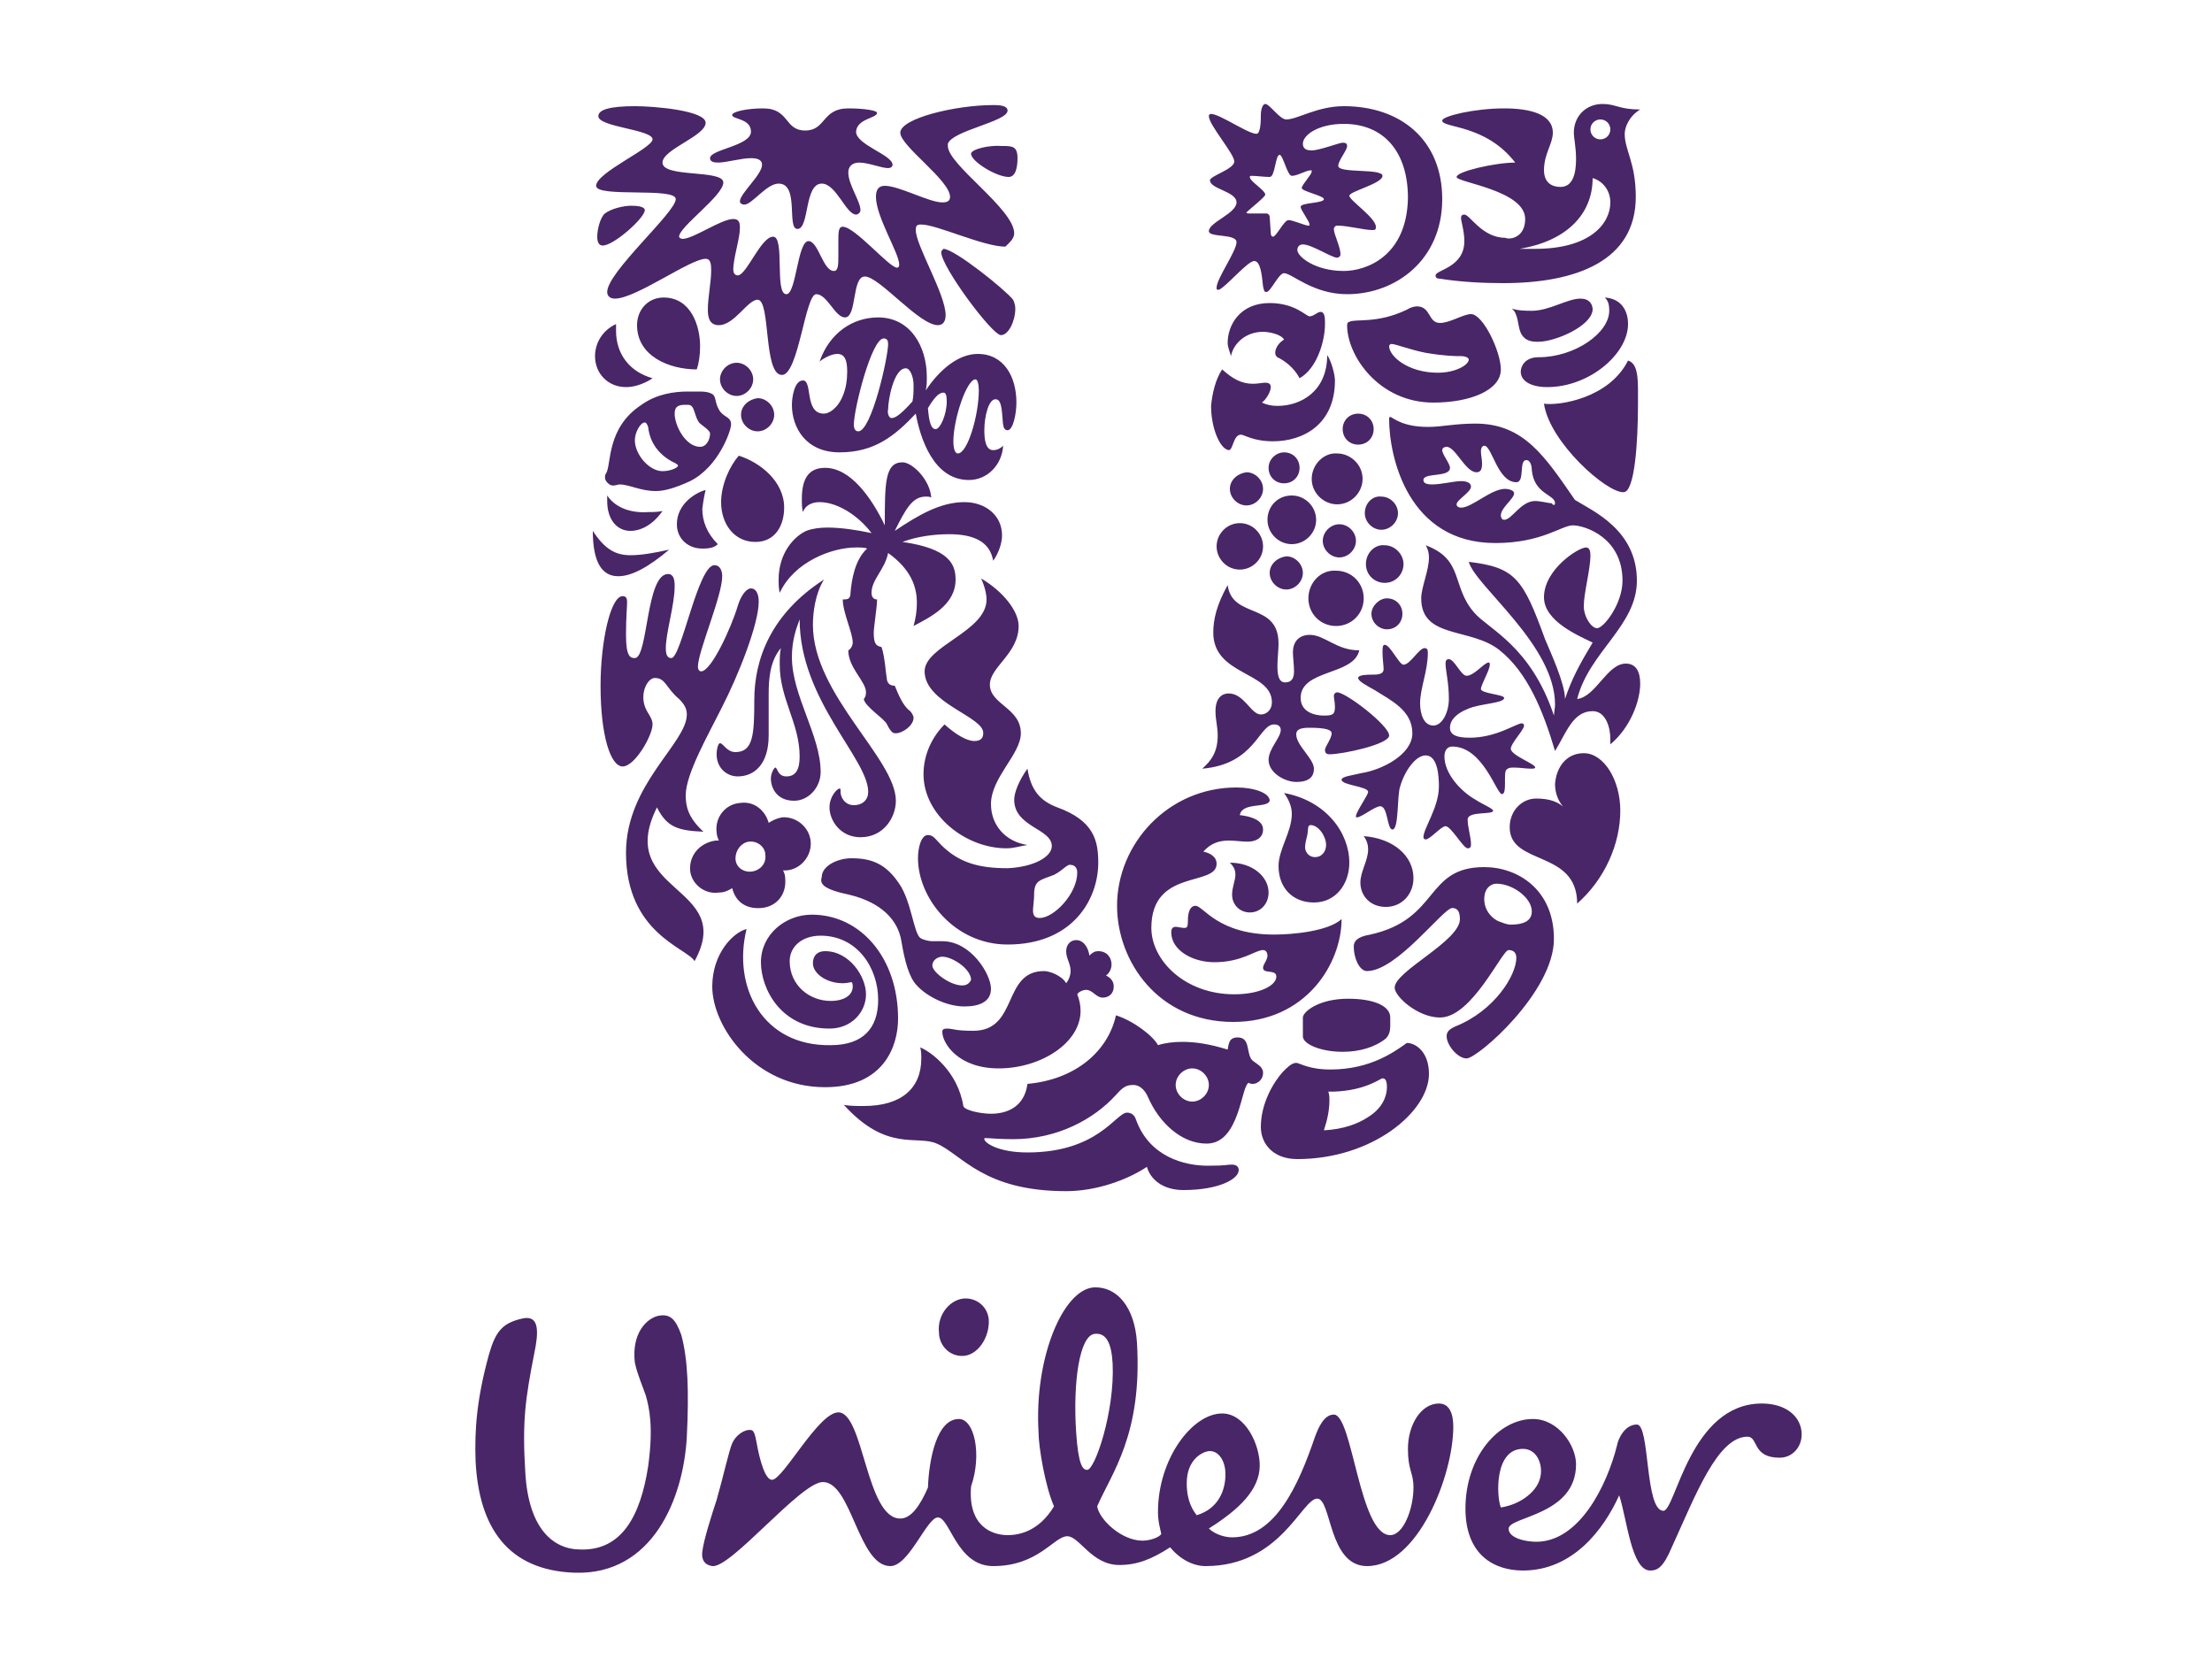
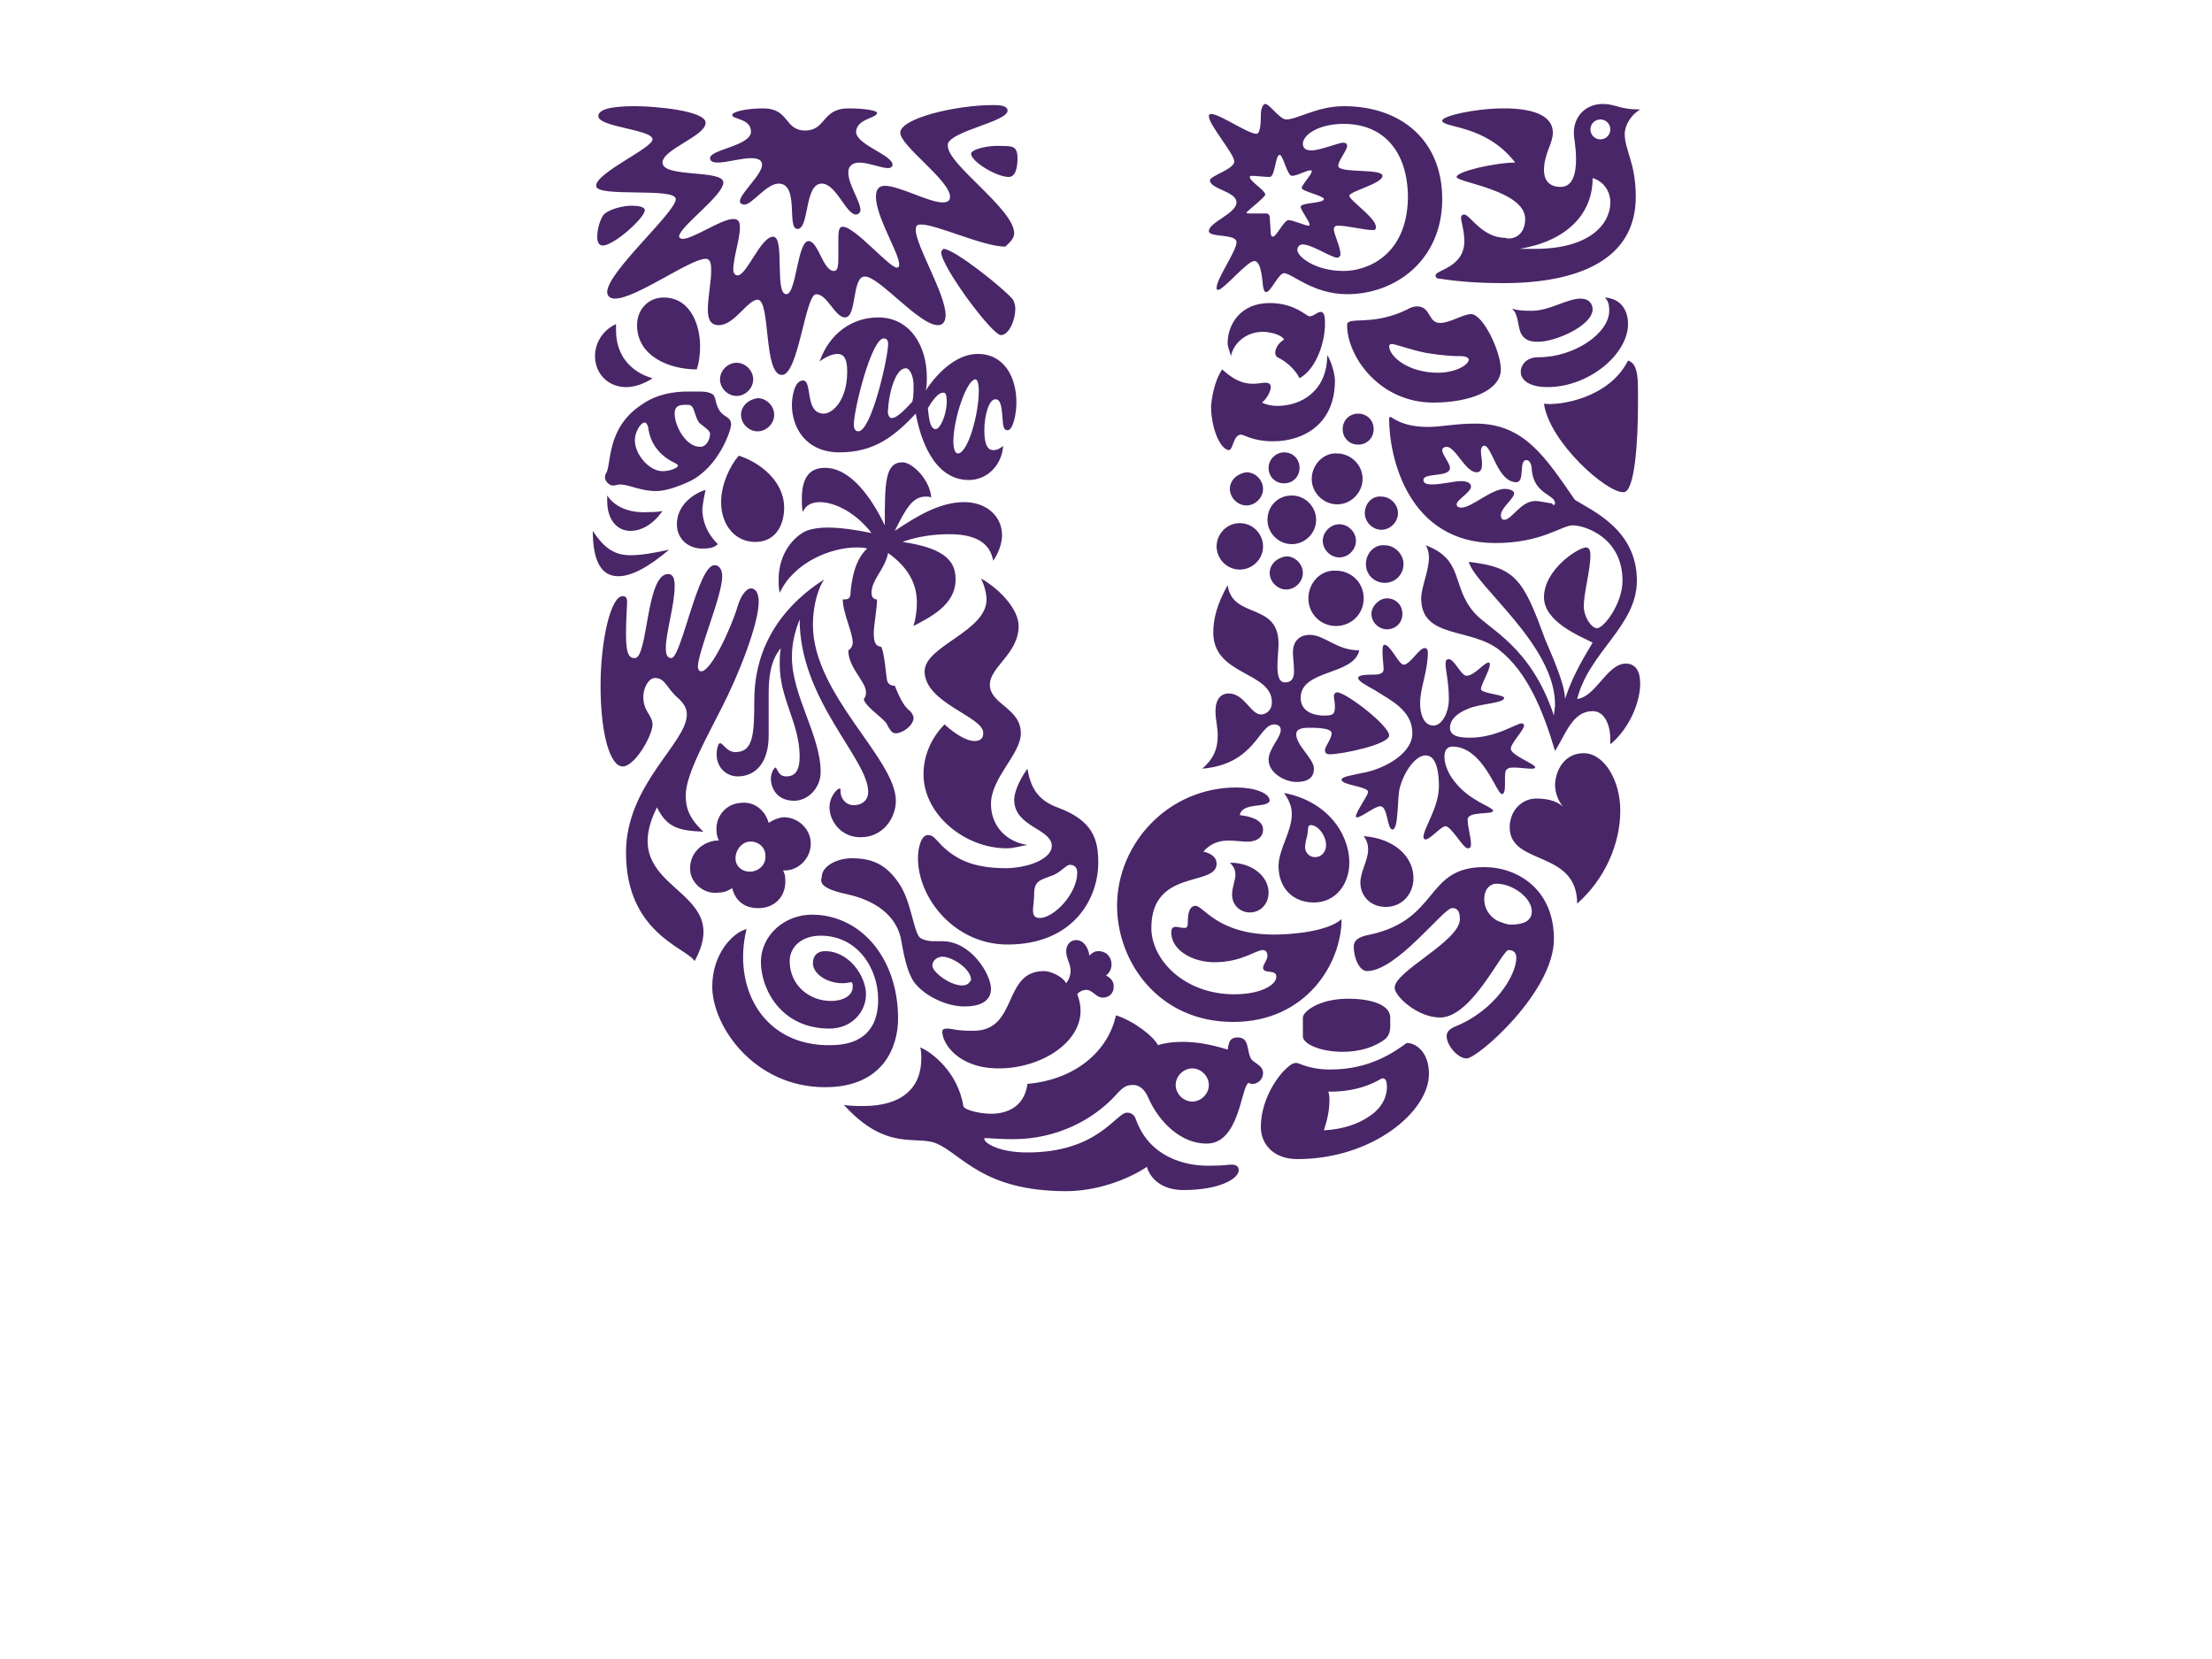
<svg xmlns="http://www.w3.org/2000/svg" version="1.1" id="Layer_1" x="0px" y="0px" viewBox="0 0 200 150" style="enable-background:new 0 0 200 150;" xml:space="preserve">
  <style type="text/css">
	.st0{fill:#492667;}
	.st1{clip-path:url(#SVGID_2_);fill:#AFB1B4;}
	.st2{clip-path:url(#SVGID_4_);fill:#AFB1B4;}
	.st3{clip-path:url(#SVGID_4_);fill:#B1B3B5;}
	.st4{fill:#FFFFFF;}
	.st5{fill-rule:evenodd;clip-rule:evenodd;fill:#FFFFFF;}
	.st6{fill-rule:evenodd;clip-rule:evenodd;fill:#492667;}
</style>
  <g>
    <path class="st0" d="M139.6,36.5c0.5,3.5,5.7,8.1,7.2,8c1,0,1.3-4.5,1.3-8c0-2,0.1-3.6-0.9-3.9C145.5,36,141,36.7,139.6,36.5   L139.6,36.5z M139.9,35c3.8,0,7.3-3,7.3-5.7c0-1.2-0.6-2.3-2.1-2.4c0.3,0.3,0.4,0.6,0.4,1.2c0,2-3.1,4.2-6.4,4.2   c-1.2,0-1.6,0.8-1.6,1.3C137.5,34.5,138.5,35,139.9,35L139.9,35z M139.1,30.9c-0.5,0-1.2,0-1.6-0.8c-0.3-0.7-0.2-1.7-0.8-2.2   c0.6,0.2,1.3,0.2,1.8,0.2c1.6,0,3.2-1.1,4.4-1.1c0.8,0,1.1,0.5,1.1,1C143.9,29.5,140.6,30.9,139.1,30.9L139.1,30.9z M57.4,59.5   c1.2,0,1-7.6,3-7.6c0.5,0,0.6,0.5,0.6,1.1c0,1.7-0.8,4.2-0.8,5.6c0,0.7,0.2,0.9,0.5,0.9c0.9,0,2.4-8.4,3.9-8.4c0.5,0,0.7,0.5,0.7,1   c0,1.8-2.2,6.8-2.2,8.2c0,0.2,0.1,0.4,0.3,0.4c0.9,0,2.7-3.9,3.3-5.9c0.3-1,0.8-1.6,1.2-1.6c0.4,0,0.7,0.4,0.7,1.2   c0,2-1.8,6.6-3.4,9.7c-1.2,2.4-3.2,5.9-3.2,7.8c0,1,0.2,2,1.6,3.3c-2.3-0.1-3.3-0.4-4.2-2.2c-3.9,7.8,7.2,7,3.4,13.9   c-0.7-1.2-6.2-2.5-6.2-9.8c0-6.2,5.5-9.9,5.5-12.5c0-0.5-0.2-0.9-0.7-1.4c-1.2-1-1.2-1.9-2.2-1.9c-0.7,0-1.5,1.6-0.7,3   c0.3,0.5,0.5,0.8,0.5,1.2c0,1-1.6,3.8-2.7,3.8c-1.1,0-2-2.8-2-7.3c0-4,0.9-8.1,2-8.1c0.3,0,0.4,0.2,0.4,0.5c0,0.5-0.1,1.4-0.1,3   C56.6,59.4,57,59.5,57.4,59.5L57.4,59.5z M113.4,23.6c0.6,0,0.7,1.4,0.8,2.3c0.1,0.4,0.1,0.5,0.3,0.5c0.4,0,1.1-1.7,1.6-1.7   c0.7,0,2.6,1.9,5.7,1.9c4.4,0,8.6-3.1,8.6-8.6c0-5.3-3.7-8.4-8.9-8.4c-2.4,0-4.2,1.2-5.2,1.2c-0.6,0-1.5-1.4-1.9-1.4   c-0.2,0-0.4,0.4-0.4,1c0,0.4,0,1.7-0.4,1.7c-0.9,0-4.3-2.5-4.3-1.6c0,0.8,2.3,3.4,2.3,4.1c0,0.7-2.2,1.3-2.2,1.7c0,0.8,2.4,1,2.4,2   c0,1-2.5,1.8-2.5,2.6c0,0.6,2.5,0.2,2.5,1c0,0.8-1.8,3.3-1.8,4.1c0,0.2,0,0.2,0.2,0.2C110.8,26,112.8,23.6,113.4,23.6L113.4,23.6z    M66.5,77.6c0-0.7,0.5-1.4,1.2-1.5c0.8-0.1,1.5,0.5,1.5,1.2c0.1,0.8-0.5,1.4-1.2,1.5C67.2,78.9,66.5,78.4,66.5,77.6L66.5,77.6z    M62.4,78.7c0.1,1.2,1.3,2.2,2.6,2c0.5,0,0.9-0.2,1.2-0.4c0.3,1.2,1.2,1.9,2.6,1.8c1.4-0.1,2.3-1.2,2.2-2.6c0-0.4-0.1-0.6-0.2-0.8   l0.3,0c1.3-0.1,2.3-1.3,2.2-2.6c-0.1-1.3-1.3-2.3-2.6-2.2c-0.5,0.1-0.9,0.3-1.2,0.5c-0.3-1.1-1.3-2-2.6-1.8   c-1.3,0.1-2.3,1.3-2.1,2.7c0,0.2,0.1,0.5,0.2,0.7l-0.3,0C63.3,76.2,62.3,77.3,62.4,78.7L62.4,78.7z M143.8,11.7   c0,0.5,0.4,0.9,0.9,0.9c0.5,0,0.9-0.4,0.9-0.9c0-0.5-0.4-0.9-0.9-0.9C144.2,10.8,143.8,11.2,143.8,11.7L143.8,11.7z M123.4,46.4   c0,0.8,0.7,1.5,1.5,1.5c0.8,0,1.5-0.7,1.5-1.5c0-0.8-0.7-1.5-1.5-1.5C124.1,44.8,123.4,45.5,123.4,46.4L123.4,46.4z M123.5,51   c0,1,0.8,1.7,1.7,1.7c1,0,1.7-0.8,1.7-1.7c0-0.9-0.8-1.7-1.7-1.7C124.3,49.2,123.5,50,123.5,51L123.5,51z M118.3,54.1   c0,1.4,1.1,2.5,2.5,2.5c1.4,0,2.5-1.1,2.5-2.5c0-1.4-1.1-2.5-2.5-2.5C119.4,51.5,118.3,52.7,118.3,54.1L118.3,54.1z M119.6,48.9   c0,0.8,0.7,1.5,1.5,1.5c0.8,0,1.5-0.7,1.5-1.5c0-0.8-0.7-1.5-1.5-1.5C120.3,47.4,119.6,48.1,119.6,48.9L119.6,48.9z M114.8,51.8   c0,0.8,0.7,1.5,1.5,1.5c0.8,0,1.5-0.7,1.5-1.5c0-0.8-0.7-1.5-1.5-1.5C115.5,50.4,114.8,51,114.8,51.8L114.8,51.8z M118.6,43.3   c0,1.3,1.1,2.3,2.3,2.3c1.3,0,2.3-1.1,2.3-2.3c0-1.3-1.1-2.3-2.3-2.3C119.7,40.9,118.6,42,118.6,43.3L118.6,43.3z M121.4,38.8   c0,0.8,0.6,1.4,1.4,1.4c0.8,0,1.4-0.6,1.4-1.4c0-0.8-0.6-1.4-1.4-1.4C122,37.4,121.4,38,121.4,38.8L121.4,38.8z M114.7,42.3   c0,0.8,0.6,1.4,1.4,1.4c0.8,0,1.4-0.6,1.4-1.4c0-0.8-0.6-1.4-1.4-1.4C115.4,40.9,114.7,41.5,114.7,42.3L114.7,42.3z M114.6,47   c0,1.2,1,2.2,2.2,2.2c1.2,0,2.2-1,2.2-2.2c0-1.2-1-2.2-2.2-2.2C115.5,44.8,114.6,45.8,114.6,47L114.6,47z M110,49.4   c0,1.1,0.9,2.1,2.1,2.1c1.1,0,2.1-0.9,2.1-2.1c0-1.1-0.9-2.1-2.1-2.1C110.9,47.3,110,48.3,110,49.4L110,49.4z M111.2,44.2   c0,0.8,0.7,1.5,1.5,1.5c0.8,0,1.5-0.7,1.5-1.5c0-0.8-0.7-1.5-1.5-1.5C111.9,42.8,111.2,43.4,111.2,44.2L111.2,44.2z M106.3,98.1   c0,0.8,0.7,1.5,1.5,1.5c0.8,0,1.5-0.7,1.5-1.5c0-0.8-0.7-1.5-1.5-1.5C107,96.6,106.3,97.3,106.3,98.1L106.3,98.1z M67,37.5   c0,0.8,0.7,1.5,1.5,1.5c0.8,0,1.5-0.7,1.5-1.5c0-0.8-0.7-1.5-1.5-1.5C67.7,36.1,67,36.7,67,37.5L67,37.5z M65.1,34.3   c0,0.8,0.7,1.5,1.5,1.5c0.8,0,1.5-0.7,1.5-1.5c0-0.8-0.7-1.5-1.5-1.5C65.8,32.8,65.1,33.5,65.1,34.3L65.1,34.3z M66.7,70.2   c1.5,0,2.8-1.1,2.8-3.7v-3.7c0-1.4,0.1-3,1.1-4.2c-0.1,0.5-0.1,1-0.1,1.5c0,3.1,1.8,5.3,1.8,8.3c0,1.1-0.3,1.8-1.2,1.8   c-0.8,0-0.8-0.8-1-0.8c-0.1,0-0.4,0.5-0.4,1c0,0.8,0.5,2,2.1,2c1.3,0,2.4-1.2,2.4-2.6c0-3.3-2.6-6.9-2.6-10.4   c0-1.5,0.4-2.6,0.7-3.4c0,7.3,6.2,12.6,6.2,15.6c0,0.7-0.5,1.2-1.3,1.2c-0.8,0-1.2-0.7-1.2-1.2c0-0.3,0-0.3-0.1-0.3   c-0.2,0-0.9,0.7-0.9,1.7c0,1.2,1,2.7,2.8,2.7c2.1,0,3.2-1.8,3.2-3.3c0-3.8-7.5-9.6-7.5-15.9c0-1.1,0.2-2.8,1-4.1   c-4.8,3.1-6.3,7.2-6.3,10.9c0,3.1-0.1,4.7-1.7,4.7c-0.8,0-1.1-0.8-1.4-0.8c-0.2,0-0.3,0.7-0.3,0.8C64.7,69.4,65.7,70.2,66.7,70.2   L66.7,70.2z M130,33.7c1.6,0,2.8-0.7,2.8-1.2c0-0.1-0.2-0.3-0.7-0.3c-0.5,0-1.4,0-3.2-0.3c-1.5-0.3-2.7-0.8-3.1-0.8   c-0.1,0-0.2,0.1-0.2,0.2C125.6,32.2,127.3,33.7,130,33.7L130,33.7z M122,29.1c0.5-0.3,2.5,0.2,5.2-1.1c0.3-0.2,0.7-0.3,0.9-0.3   c1.3,0,1,1.5,2.1,1.5c0.9,0,2.1-0.8,2.8-0.8c1.1,0,2.7,3.4,2.7,5c0,1.9-2.8,3-6.1,3c-4.9,0-7.8-4.2-7.8-7   C121.8,29.2,121.9,29.1,122,29.1L122,29.1z M67.5,84c-1.2,0.3-3.1,2.2-3.1,5.2c0,3.6,3.8,9.1,10.2,9.1c5.3,0,6.6-3.7,6.6-6.2   c0-5.5-3.4-9.4-7.8-9.4c-2.4,0-4.6,1.8-4.6,4.3c0,2.4,1.8,6,6.2,6c2,0,3.3-1.5,3.3-3.1c0-1.6-1.5-3.9-3.7-3.9   c-0.7,0-1.1,0.4-1.1,1.1c0,0.9,1.2,1.8,2.7,1.8c0.4,0,0.7-0.1,0.8-0.1c0.1,0.1,0.1,0.3,0.1,0.4c0,0.8-0.8,1.3-2,1.3   c-1.9,0-3.7-1.4-3.7-3.6c0-1.3,1.1-2.3,2.8-2.3c3.3,0,5.2,2.9,5.2,5.8c0,2.6-1.4,4.1-4.3,4.1C69,94.6,66.2,89.3,67.5,84L67.5,84z    M63.8,44.3c-0.8,0.2-2.6,1.2-2.6,3.1c0,1.3,1,2.2,2.3,2.2c0.7,0,1.1-0.1,1.4-0.4c-1-1-1.4-2.1-1.4-3.2   C63.6,45.2,63.7,44.7,63.8,44.3L63.8,44.3z M54.9,44.8c0,0.2,0,0.4,0,0.5c0,1.7,0.9,2.7,2.1,2.7c0.9,0,2-0.5,2.9-1.8   c-0.4,0.1-0.9,0.1-1.3,0.1C57.2,46.4,55.7,46,54.9,44.8L54.9,44.8z M53.6,48c0,2.8,0.8,4.1,2.3,4.1c1.2,0,2.7-0.8,4.6-2.4   C59.1,50,58,50.2,57,50.2C55.7,50.2,54.7,49.7,53.6,48L53.6,48z M109.2,105.4c1.8,0,1.6-0.1,2.2-0.1c0.5,0,0.6,0.3,0.6,0.5   c0,0.8-1.8,1.8-5,1.8c-1.9,0-3-1-3.3-2.1c-1.8,1.2-4.6,2.2-7.3,2.2c-7.5,0-9.4-3.3-11.7-4.3c-1.8-0.8-4.5,0.8-8.4-3.5   c0.5,0.1,1.2,0.1,1.8,0.1c3.4,0,5.2-1.6,5.2-4.3c0-0.3,0-0.7-0.1-1c1,0.4,3.4,2.2,3.9,5.3c0.1,0.4,1.6,0.7,2.5,0.7   c1.3,0,3-0.5,3.3-2.7c4.4-0.4,7.3-3,8-6.2c1.6,0.5,3.4,1.9,3.8,2.7c0.6-0.2,1.4-0.3,2.2-0.3c1.2,0,2.5,0.2,4.1,0.7   c0.1-0.5,0.1-1.1,0.9-1.1c1.1,0,0.8,1.2,1.2,1.9c0.2,0.4,1.1,0.6,1.1,1.3c0,0.7-0.6,1-0.9,1c-0.1,0-0.3,0-0.4-0.1   c-0.7,0.3-0.8,5.5-3.8,5.5c-2.3,0-4.3-1.9-5.3-4.2c-0.3-0.7-0.8-1.1-1.3-1.1c-0.6,0-0.9,0.1-1.6,0.9c-2,2.2-5.3,4-9.3,4   c-1.2,0-2.2-0.1-2.5-0.1c-0.1,0-0.1,0-0.1,0.1c0,0.3,1.2,1.2,3.9,1.2c6.4,0,8-3.6,9-3.6c0.1,0,0.6,0,0.8,0.6   C103.9,104.6,107.1,105.4,109.2,105.4L109.2,105.4L109.2,105.4z M88.4,32c2.4,0,3.5,2.1,3.5,4.4c0,1-0.3,2.5-0.8,2.5   c-0.5,0-0.4-0.8-0.5-1.6c-0.1-1-0.3-1.2-0.6-1.2c-0.6,0-1,1.5-1,2.8c0,0.8,0.1,1.8,0.8,1.8c0.4,0,0.7-0.2,0.9-0.4   c-0.1,1.7-1.4,3.1-3.1,3.1c-3.2,0-4.4-3.8-4.8-6c-1.9,2-3.7,3.5-6.9,3.5c-3,0-4.3-2.2-4.3-4.3c0-0.6,0.2-2.2,1-2.2   c0.9,0,0.1,3,1.9,3c0.4,0,1.2-0.4,1.7-1.6c0.3-0.7,0.4-1.5,0.4-2.2c0-1-0.2-1.6-0.9-1.6c-0.6,0-1.4,0.5-1.6,0.7c0.9-2.6,3-4,5.3-4   c2.9,0,4.4,2.6,4.4,5.4c0,0.4,0,0.8-0.1,1.2C84.9,33.5,86.6,32,88.4,32L88.4,32z M79.3,10.2c0-0.2-1.1-0.4-2.6-0.4   c-2.4,0-2,2-3.9,2c-1.9,0-1.4-2-3.8-2c-1.5,0-2.8,0.3-2.8,0.6c0,0.4,1.7,0.3,1.7,1.5c0,1.3-3.7,1.6-3.7,2.4c0,0.3,0.3,0.4,0.7,0.4   c0.8,0,2.1-0.4,3-0.4c0.5,0,1,0.1,1,0.6c0,0.9-2,2.6-2,3.3c0,0.2,0.2,0.3,0.4,0.3c0.7,0,2-1.9,3.1-1.9c1.9,0,0.7,4.1,1.7,4.1   c1.1,0,0.6-4.1,2.2-4.1c1.3,0,2.2,2.8,3.1,2.8c0.2,0,0.4-0.2,0.4-0.4c0-0.8-1.1-2.3-1.1-3.4c0-0.6,0.4-0.9,1-0.9   c0.8,0,2,0.5,2.6,0.5c0.2,0,0.4-0.1,0.4-0.3c0-0.9-3.3-1.8-3.3-3C77.5,10.7,79.3,10.7,79.3,10.2L79.3,10.2z M131.3,82.1   c-0.8,0-5,5.7-7.7,5.7c-0.7,0-1.2-1.2-1.2-2.2c0-0.5,0.3-0.9,1.5-1.1c6.3-1.4,4.9-6.1,10.3-6.1c3,0,6.3,2,6.3,6.5   c0,4.8-6.9,10.8-7.9,10.8c-0.8,0-1.8-1.2-1.8-2c0-0.3,0.1-0.6,0.8-0.9c3.5-1.4,5.5-4.6,5.5-6.2c0-0.4-0.2-0.7-0.7-0.7   c-0.6,0-3.3,6.1-6.2,6.1c-2,0-4.1-1.9-4.1-2.7c0-1.5,5.9-4.2,5.9-6.2C132,82.2,131.6,82.1,131.3,82.1L131.3,82.1z M135.3,79.9   c-0.5,0-1.1,0.4-1.1,1.4c0,1.1,0.8,1.8,1.3,2c0.3,0.1,0.7,0.3,1.1,0.3c1.1,0,1.9-0.3,1.9-1.2C138.5,81.2,136.8,79.9,135.3,79.9   L135.3,79.9z M87.8,13.9c0,0.7,2.3,2.1,3.4,2.1c0.6,0,0.8-0.8,0.8-1.7c0-1.1-0.5-1.1-1.4-1.1C89.4,13.1,87.8,13.5,87.8,13.9   L87.8,13.9z M91.7,21.1c0-2.2-6-6.2-6-7.9c0-0.1,0-0.1,0-0.2c0.4-1.2,5.4-2,5.4-3c0-0.5-0.9-0.5-1.3-0.5c-3.4,0-8.4,1.2-8.4,2.5   c0,1.2,4.5,4.3,4.5,5.8c0,0.4-0.3,0.5-0.7,0.5c-1.2,0-3.9-1.5-5.2-1.5c-0.6,0-0.8,0.4-0.8,1c0,1.8,2.1,5.1,2.1,6.1   c0,0.1,0,0.3-0.2,0.3c-0.7,0-3.8-3.7-4.9-3.7c-0.4,0-0.4,0.5-0.4,1.4v1.2c0,0.8,0,1.4-0.4,1.4c-1,0-1.4-2.7-2.3-2.7   c-1,0-1.1,4.8-2,4.8c-1.1,0-0.1-5.2-1.2-5.2c-1.1,0-2.4,3.5-3.2,3.5c-0.3,0-0.4-0.3-0.4-0.5c0-1.1,0.6-2.8,0.6-3.8   c0-0.5-0.1-0.8-0.6-0.8c-1.1,0-3.6,1.8-4.6,1.8c-0.1,0-0.3-0.1-0.3-0.2c0-0.9,4-3.7,4-4.9c0-1.2-5.5-0.4-5.5-1.8   c0-1.2,3.9-2.4,3.9-3.6c0-1.1-4.6-1.5-6.4-1.5c-2.2,0-3.3,0.3-3.3,0.9c0,1,4.9,1.2,4.9,2.1c0,0.8-5.1,3-5.1,4.2   c0,1.1,7.2,0.1,7.2,1.2c0,1.2-6.2,6.6-6.2,8.4c0,0.4,0.3,0.6,0.7,0.6c1.9,0,6.8-3.6,8.2-3.6c0.5,0,0.5,0.6,0.5,1.1   c0,1-0.3,2.4-0.3,3.5c0,0.8,0.2,1.4,1,1.4c1.4,0,2.6-2.3,3.5-2.3c1.2,0,0.5,6.8,2.2,6.8c1.5,0,2.1-7.3,3.1-7.3c1,0,1.7,2.1,2.6,2.1   c1.1,0,0.6-3.7,1.8-3.7c1.3,0,4.9,4.4,6.6,4.4c0.5,0,0.7-0.4,0.7-0.9c0-1.9-2.7-6.3-2.7-7.7c0-0.4,0.1-0.5,0.5-0.5   c1.4,0,5.6,2,7.6,2C91.2,22,91.7,21.6,91.7,21.1L91.7,21.1z M141.5,63.2c0.6-1.8,1.3-3.1,2.5-5.1c-1.2-0.6-4.4-1.9-4.4-4.1   c0-2.5,3.1-4.5,3.8-4.5c0.3,0,0.4,0.3,0.4,0.7c0,1.3-0.6,3.4-0.6,4.6c0,1,0.7,2,1.2,2c0.6,0,2.3-2.2,2.3-4.3c0-3.9-3.4-5-4.5-5   c-1,0-2.8,1.6-7,1.6c-7.9,0-9.6-7.8-9.6-11.2c0-0.1,0-0.2,0.1-0.2c0.2,0,1,0.9,3.4,0.9c1.3,0,2.4-0.3,4.3-0.3c4.4,0,6.3,3,9,6.9   c1.6,1,5.6,2.7,5.6,7.3c0,4.1-4.3,6.4-5.4,10.7c1.7-0.2,2.7-3.2,4.4-3.2c0.9,0,1.3,0.7,1.3,1.8c0,1.6-0.9,4-2.7,5.5   c0-0.1,0-0.3,0-0.5c0-1-0.4-2.5-1.6-2.5c-1.8,0-2.4,2-3.4,3.6c-1.1-3.7-2.5-7.1-5-9.1c-2.6-2.1-7.1-1-7.1-4.7c0-1,0.7-2.5,0.7-3.7   c0-0.4-0.1-0.8-0.3-1.1c3.5,1.3,2.3,3.7,4.4,6.1c1.3,1.5,5.1,3,7.2,9.3c0-0.2,0.1-0.7,0.1-1c0-5.4-7.2-10.7-7.8-12.9   c4.2,0.5,4.9,1.5,6.9,7C140.2,59,141.5,61.8,141.5,63.2L141.5,63.2z M63,33.4c0.2-0.6,0.3-1.3,0.3-2.1c0-1.8-0.8-4.4-3.3-4.4   c-1.4,0-2.4,1.1-2.4,2.5C57.6,32.2,60.5,33.4,63,33.4L63,33.4z M59.9,42.6c-1.2,0-2.5-1.5-2.5-2.8c0-0.7,0.5-1.6,0.9-1.6   c0.1,0,0.2,0.1,0.3,0.4c0.2,1.8,1.4,2.8,2.5,3.3c0.1,0.1,0.2,0.1,0.2,0.2C61.3,42.3,60.6,42.6,59.9,42.6L59.9,42.6z M64.2,39.2   c0,0.5-0.3,1.2-0.9,1.2c-1.3,0-2.3-1.9-2.3-3c0-0.7,0.4-0.8,1-0.8c0.3,0,0.4,0,0.5,0.1c0.3,0.2,0.3,0.9,0.7,1.5   C63.5,38.5,64.2,38.9,64.2,39.2L64.2,39.2z M63,35.4c-0.2,0-0.5,0-0.8,0c-1.2,0-2.8,0.2-4.2,1.2c-3.2,2.1-2.7,5.4-3.2,6.2   c-0.1,0.1-0.1,0.3-0.1,0.4c0,0.3,0.4,0.7,0.7,0.7c0.3,0,0.5-0.1,0.6-0.1c0.9,0,1.9,0.6,3.3,0.6c0.8,0,1.8-0.3,3.1-0.9   c2.6-1.3,3.7-4.6,3.7-5.1c0-0.7-0.5-0.6-1-1.2c-0.5-0.8-0.3-1.1-0.6-1.5C64.1,35.4,63.6,35.4,63,35.4L63,35.4z M66.8,41.2   c-0.8,0.9-1.6,2.6-1.6,4.2c0,2,1.2,3.6,3.1,3.6c1.8,0,2.6-1.5,2.6-3.1C70.9,43.5,68.7,41.8,66.8,41.2L66.8,41.2z M59,34.2   c0,0-1.1,0.8-2.4,0.8c-1.6,0-2.8-1.2-2.8-2.8c0-1.1,0.6-2.3,1.9-2.9c0,0.2,0,0.4,0,0.6C55.7,32,56.9,33.6,59,34.2L59,34.2z    M124,55.5c0-0.7,0.7-1.4,1.4-1.4c0.8,0,1.4,0.6,1.4,1.4c0,0.8-0.6,1.4-1.4,1.4C124.7,56.9,124,56.3,124,55.5L124,55.5z M125,97.5   c0.2,0,0.4,0.1,0.4,0.8c0,0.8-0.4,1.9-1.7,2.7c-0.9,0.6-2.2,1.1-4,1.2c0.3-0.9,0.5-1.8,0.5-2.7c0-0.3,0-0.5-0.1-0.8h0.5   C123.5,98.6,124.8,97.5,125,97.5L125,97.5z M125.3,93.9c0.3-0.3,0.4-0.7,0.4-1.1V92c0-1.1-1.6-1.7-3.8-1.7c-2.7,0-4.1,1.2-4.1,1.7   v1.7c0,0.7,1.6,1.4,3.6,1.4C122.9,95.1,124.3,94.7,125.3,93.9L125.3,93.9z M127.2,94.3c-1,0.7-3.2,2.4-6.9,2.4   c-2,0-2.8-0.6-3.1-0.6c-0.4,0-0.8,0.4-1.2,0.8c-0.9,1-2,2.9-2,5c0,1.5,1.1,2.9,3.3,2.9c6.8,0,11.9-4.3,11.9-7.7   C129.2,95.1,128,94.3,127.2,94.3L127.2,94.3z M128.4,63.6c0,0.9,0.3,2,1.2,2c0.8,0,1.4-1.2,1.4-2.4c0-1.5-0.3-2.6-0.3-3.2   c0-0.3,0.1-0.4,0.3-0.4c0.5,0,1.1,1.5,1.6,1.5c0.7,0,1.6-1.2,2-1.2c0.1,0,0.1,0.1,0.1,0.2c0,0.5-0.8,1.8-0.8,2.2   c0,0.4,2.1,0.5,2.1,0.8c0,0.5-2.2,0.5-3.3,1c-1,0.4-1.6,1-1.6,1.7c0,0.7,0.7,0.9,1.8,0.9c2.4,0,4.2-1.3,4.7-1.3   c0.1,0,0.2,0.1,0.2,0.2c0,0.4-1.2,1.6-1.2,2.1c0,0.6,2.3,1.4,2.2,1.7c0,0.1-0.2,0.1-0.4,0.1c-0.4,0-1-0.1-1.5-0.1   c-0.3,0-0.5,0-0.7,0.2c-0.3,0.3,0.1,2.2-0.4,2.2c-0.5,0-1.7-4.3-4.5-4.3c-0.4,0-0.7,0.3-0.7,0.9c0,1.5,1.4,3.1,2.8,3.9   c0.6,0.4,1.6,0.8,1.6,1c0,0.4-2.3,0-2.3,0.8c0,0.7,0.3,1.6,0.3,2.2c0,0.2,0,0.4-0.3,0.4c-0.4,0-1.5-2-2-2c-0.4,0-1.4,1.2-1.8,1.2   c-0.1,0-0.2-0.1-0.2-0.2c0-0.8,1.4-2.7,1.4-4.6c0-0.9-0.1-2.8-1.2-2.8c-0.9,0-1.9,1.4-2.3,2.8c-0.3,0.8-0.1,3.9-0.7,3.9   c-0.5,0-0.4-2.1-1.1-2.1c-0.5,0-1.7,1-2.1,1c-0.1,0-0.1,0-0.1-0.1c0-0.4,1.1-1.9,1.1-2.2c0-0.5-2.4-0.6-2.4-1.1   c0-0.3,1-0.4,1.8-0.6c1.9-0.3,4.6-1.7,4.6-3.6c0-2.1-2-3-3.4-3.9c-0.7-0.4-1.5-0.8-1.5-1.1c0-0.3,0.9-0.3,1.2-0.3   c0.5,0,1.1,0,1.1-0.5c0-0.3-0.1-1-0.1-1.5c0-0.4,0-0.7,0.2-0.7c0.5,0,1.3,1.8,1.7,1.8c0.6,0,1.4-1.5,1.9-1.5c0.2,0,0.3,0.1,0.3,0.4   C129.1,60.7,128.4,62.2,128.4,63.6L128.4,63.6z M111,52.9c0.4,3.1,4.6,1.5,4.6,5.3c0,0.5-0.1,1.4-0.1,2c0,0.8,0.1,1.5,0.7,1.5   c0.6,0,0.8-0.4,0.8-1c0-0.6-0.1-1.3-0.1-1.7c0-1.3,0.9-1.6,1.5-1.6c1.4,0,2.4,1.4,4.5,1.4c-0.5,2.3-5.3,1.7-5.3,4.3   c0,1.3,1.3,1.6,2.1,1.6c0.8,0,1-0.1,1-0.8c0-0.4-0.1-0.8-0.1-1c0-0.1,0.1-0.3,0.3-0.3c0.8,0,4.7,3,4.7,3.9c0,0.8-4.2,1.7-5.4,1.7   c-0.4,0-0.4-0.3-0.4-0.4c0-0.3,0.6-1,0.6-1.5c0-0.3-0.5-0.5-2-0.5c-0.7,0-1.2,0.1-1.2,0.6c0,1,1.6,2.2,1.6,3.1   c0,0.7-0.4,1.2-1.6,1.2c-1,0-2.5-0.8-2.5-2c0-1,1.1-2,1.1-2.7c0-0.2-0.1-0.5-0.6-0.5c-1.4,0-1.7,3.6-6.5,4c0.8-0.7,1.4-1.5,1.4-3   c0-0.8-0.2-1.4-0.2-2.2c0-1.1,0.5-1.6,1.2-1.6c1.4,0,2,1.9,2.9,1.9c0.5,0,1-0.4,1-1.1c0-2.8-5.3-2.4-5.3-6.3   C109.7,56,110,54.7,111,52.9L111,52.9z M118,76.6c0,0.5,0.4,0.9,0.9,0.9c0.6,0,1-0.5,1-1.1c0-0.8-0.7-1.8-1.4-1.8   c-0.3,0-0.2,0.4-0.3,0.9C118.1,75.9,118,76.3,118,76.6L118,76.6z M116.1,71.7c3.8,0.7,5.9,3.6,5.9,6.3c0,1.9-1.2,3.6-3.2,3.6   c-1.9,0-3.2-1.3-3.2-3.3c0-1.5,1.2-3.1,1.2-4.7C116.8,73,116.6,72.4,116.1,71.7L116.1,71.7z M111.2,78c0.4,0.4,0.5,0.7,0.5,1.1   c0,0.5-0.3,1.1-0.3,1.8c0,0.9,0.7,1.6,1.6,1.6c1,0,1.7-0.8,1.7-1.8C114.7,79.3,113.3,78,111.2,78L111.2,78z M123.3,75.6   c0.3,0.4,0.4,0.8,0.4,1.2c0,1-0.7,2-0.7,3c0,1.2,0.9,2.2,2.3,2.2c1.5,0,2.5-1.2,2.5-2.6C127.8,77.4,126,75.8,123.3,75.6L123.3,75.6   z M112.1,73.7c1.7,0.2,2.1,0.8,2.1,1.3c0,0.8-0.7,1.1-1.4,1.1c-0.5,0-1.1-0.1-1.7-0.1c-0.8,0-1.6,0.2-2.3,1   c0.5,0.1,1.2,0.4,1.2,1.1c0,2.1-5.9,0.4-5.9,5.8c0,2.9,3,6,7.5,6c2.3,0,3.8-0.8,3.8-1.6c0-0.7-1.2-0.2-1.2-0.8   c0-0.3,0.4-0.7,0.4-1.1c0-0.2-0.1-0.5-0.4-0.5c-0.7,0-1.9,1.1-4.4,1.1c-2,0-3.9-1.1-3.9-2.7c0-0.3,0.1-0.5,0.4-0.5   c0.2,0,0.5,0.1,0.8,0.1c0.2,0,0.3-0.1,0.3-0.5c0-0.4,0-1.5,0.7-1.5c0.7,0,2,2.6,7.1,2.6c1.7,0,4.9-0.3,6.1-1.4c0,4-3.2,9.3-9.8,9.3   c-6.8,0-10.5-5.5-10.5-10.5c0-5.6,4.6-10.7,10.8-10.7c1.6,0,3,0.5,3,1.2C114.6,73.1,112.3,72.5,112.1,73.7L112.1,73.7z M85.6,36.3   c0-0.6-0.1-0.8-0.3-0.8c-0.4,0-0.8,0.4-1.4,1.4c0.1,1.3,0.3,1.9,0.7,1.9C85,38.8,85.6,37.5,85.6,36.3L85.6,36.3z M80.6,37.8   c0.4,0,0.9-0.4,1.9-1.5c0.1-0.5,0.1-0.9,0.1-1.5c0-0.7-0.3-1.5-0.7-1.5c-1.1,0-1.6,2.9-1.6,3.7C80.2,37.4,80.4,37.8,80.6,37.8   L80.6,37.8z M86.6,41c0.9,0,1.9-3.5,1.9-5.7c0-0.5-0.1-1-0.3-1c-0.8,0-2,3.6-2,5.6C86.2,40.7,86.4,41,86.6,41L86.6,41z M77.6,39   c1.2,0,2.7-6.7,2.7-7.9c0-0.3-0.1-0.5-0.4-0.5c-1.1,0-2.7,6.4-2.7,7.8C77.2,38.7,77.3,39,77.6,39L77.6,39z M81.6,41.8   c-1.6,0-1.6,1.9-1.6,5.7c-1.2-2.5-3.1-5.2-5.4-5.2c-1.5,0-2.1,1-2.1,2.8c0,0.4,0,0.9,0.1,1.2c0.2-0.6,0.8-0.9,1.5-0.9   c1.6,0,3.5,1.2,4.7,2.8c-1.4-0.3-2.8-0.5-4-0.5c-0.7,0-1.4,0.1-1.9,0.3c-1.1,0.5-2.5,2-2.5,4.4c0,0.4,0,0.8,0.1,1.2   c1.3-2.8,4.7-4.1,6.9-4.1c0.4,0,0.8,0,1,0.1c-1.1,1-1.4,2.8-1.5,4c0,0.6-0.3,0.6-0.7,0.6c0,1.2,0.9,3,0.9,3.9   c0,0.3-0.2,0.6-0.4,0.7c0,1.6,1.6,2.8,1.6,3.8c0,0.3-0.1,0.5-0.2,0.6c0.1,0.7,1.9,1.8,2.1,2.3c0.4,0.8,0.6,0.8,0.8,0.8   c0.6,0,1.6-0.7,1.6-1.4c0-0.2-0.2-0.5-0.3-0.6c-0.7-0.5-1.1-1.6-1.4-2.3c-0.3,0-0.6-0.1-0.7-0.5c-0.1-0.5-0.2-2.2-0.5-3   c-0.5-0.1-0.7-0.3-0.7-1.3c0-0.5,0.3-2.3,0.3-3c-0.2,0-0.5-0.1-0.5-0.6c0-1.2,1.2-2.1,1.5-3.6c2.1,1.5,2.6,3.1,2.6,4.5   c0,0.7-0.1,1.4-0.3,2.1c1.5-0.8,3.8-1.9,3.8-4.2c0-1.4-0.6-2.8-4.8-3.4c1.3-0.5,2.9-0.7,4.2-0.7c2.3,0,3.7,0.7,4,2.4   c0.5-0.7,0.8-1.6,0.8-2.3c0-1.8-1.5-3-3.4-3c-2.2,0-4.2,1.2-6.3,2.6c1-2,1.6-3.1,2.8-3.1c0.2,0,0.4,0,0.5,0.1   C84.1,43.4,82.5,41.8,81.6,41.8L81.6,41.8z M58.3,19c0,0.7-2.8,3.2-3.8,3.2c-0.4,0-0.5-0.4-0.5-0.8c0-0.7,0.3-1.8,0.7-2.1   c0.5-0.4,1.6-0.7,2.4-0.7C57.7,18.6,58.3,18.7,58.3,19L58.3,19z M143.2,68.1c1.8,0,3.3,2.4,3.3,5.2c0,3-1.4,6.2-3.9,8.4   c0-4.9-6.1-3.4-6.1-6.9c0-1.5,1.1-2.6,2.4-2.6c1.2,0,2.1,0.3,2.7,1c-0.7-0.6-1-1.5-1-2.3C140.7,69.4,141.6,68.1,143.2,68.1   L143.2,68.1z M116.1,30.7c-0.3-0.5-1.4-0.7-1.9-0.7c-1.6,0-2.7,1.1-2.9,2.2c-0.1-0.4-0.3-0.8-0.3-1.2c0-1.6,1.1-3.6,3.8-3.6   c2.3,0,3.3,1.2,3.6,1.2c0.4,0,0.7-0.4,1-0.4c0.4,0,0.4,0.6,0.4,1.1c0,1.5-0.7,4-2.3,4.9c-0.3-0.6-0.9-1.3-1.8-1.8   c-0.3-0.1-0.4-0.3-0.4-0.5C115.3,31.5,115.6,31,116.1,30.7L116.1,30.7z M110.5,33.4c1,0.9,1.8,1.3,2.8,1.3c0.4,0,0.9-0.1,1.1-0.1   c0.3,0,0.5,0.1,0.5,0.4c0,0.4-0.4,1.1-0.8,1.4c0.4,0.2,0.9,0.3,1.4,0.3c2.1,0,4.5-1.3,4.5-4.6c0.4,0.6,0.7,1.8,0.7,2.3   c0,4-2.9,5.5-5.6,5.5c-1.8,0-2.6-0.6-2.9-0.6c-0.7,0-0.7,1.4-1.1,1.4c-0.8-0.1-1.6-2-1.6-4C109.6,35.6,109.9,34.3,110.5,33.4   L110.5,33.4z M85.1,22.8c0,1.3,4.6,7.5,5.4,7.5c0.7,0,1.3-1.3,1.3-2.4c0-0.3-0.1-0.6-0.2-0.8c-0.7-0.9-5.3-4.6-6.3-4.6   C85.2,22.6,85.1,22.7,85.1,22.8L85.1,22.8z M137.9,19.8c0-2.6-6.2-3.3-6.2-3.8c0-0.5,3.5-1.3,5.3-1.3c-2.7-3.5-6.6-3.1-6.6-3.8   c0-0.4,2.9-1.1,5.6-1.1c2.3,0,4.4,0.5,4.4,2.2c0,1-0.8,1.9-0.8,3.4c0,0.8,0.4,1.5,1.5,1.5c1.1,0,1.4-1.2,1.4-2.5   c0-1.1-0.2-1.9-0.2-2.4c0-1.5,1.1-2.6,2.6-2.6c1.2,0,1.5,0.5,3.4,0.5c-1,0.6-1.4,1.6-1.4,2.2c0,1.5,1,2.6,1,5.7   c0,5.8-5.4,7.8-12,7.8c-1.8,0-3.8-0.1-5.7-0.4c-0.3,0-0.4-0.1-0.4-0.3c0-0.5,2.6-0.7,2.6-3.1c0-0.9-0.3-1.8-0.3-2.1   c0-0.2,0.1-0.3,0.3-0.3c0.5,0,1.6,2.1,3.7,2.1C136.5,21.7,137.9,21.5,137.9,19.8L137.9,19.8z M144,16.1c0,3.3-2.4,5.7-6.6,6.4   c0.5,0,0.9,0,1.4,0c5,0,6.8-2.3,6.8-4.2C145.6,17.3,145,16.4,144,16.1L144,16.1z M140.6,45.5c0-0.8-1.9-0.8-2.1-3   c0-0.3-0.1-0.9-0.5-0.9c-0.7,0-0.1,2-0.9,2c-1.7,0-2.2-3.3-2.9-3.3c-0.1,0-0.3,0.1-0.3,0.5c0,0.4,0.1,0.7,0.1,1.1   c0,0.5-0.1,0.8-0.5,0.8c-1,0-1.9-2.3-2.7-2.3c-0.2,0-0.4,0.1-0.4,0.3c0,0.4,0.7,1.2,0.7,1.6c0,0.9-2.4,0.4-2.4,1.1   c0,0.3,0.3,0.4,0.8,0.4c0.8,0,2-0.3,2.6-0.3c0.4,0,0.9,0.1,0.9,0.5c0,0.5-1.3,1.2-1.3,1.6c0,0.2,0.2,0.3,0.4,0.3c1,0,2.7-1.7,4-1.7   c0.2,0,0.8,0.1,0.8,0.4c0,0.5-1.2,1.3-1.2,2c0,0.2,0.1,0.4,0.3,0.4c0.7,0,1.5-1.7,2.8-1.7c0.5,0,1.2,0.2,1.5,0.2   C140.5,45.8,140.6,45.6,140.6,45.5L140.6,45.5z M114.4,17.6c0-0.4-1.4-1.2-1.4-1.6c0-0.1,0.1-0.1,0.2-0.1c0.4,0,1.1,0.1,1.6,0.1   c0.5,0,0.5-2,0.9-2c0.3,0,0.7,1.9,1.1,1.9c0.5,0,1.3-0.5,1.7-0.5c0.1,0,0.1,0,0.1,0.1c0,0.3-0.9,1.2-0.9,1.5c0,0.3,2,0.7,2,1   c0,0.4-2.1,0.3-2.1,0.7c0,0.3,0.8,1.3,0.8,1.6c0,0.1,0,0.1-0.1,0.1c-0.3,0-1.4-0.5-1.8-0.5c-0.4,0-1.1,1.5-1.4,1.5   c-0.1,0-0.2-0.1-0.2-0.3l-0.1-1.5c0-0.1-0.1-0.3-0.3-0.3c-0.4,0-1.3,0-1.5,0c-0.2,0-0.3,0-0.3-0.1C113,18.9,114.4,17.8,114.4,17.6   L114.4,17.6z M121.5,24.5c-2.6,0-4.2-1.3-4.2-1.9c0-0.3,0.2-0.5,0.5-0.5c0.8,0,2.6,1.2,3.1,1.2c0.1,0,0.3-0.1,0.3-0.3   c0-0.7-0.6-1.8-0.6-2.3c0-0.1,0.1-0.3,0.3-0.3c1,0,2.4,0.4,3.2,0.4c0.3,0,0.3-0.1,0.3-0.3c0-0.8-2.4-2.4-2.4-2.8c0-0.4,3-1.1,3-1.8   c0-0.7-4-0.2-4-0.9c0-0.5,0.8-1.4,0.8-1.8c0-0.2-0.1-0.3-0.4-0.3c-0.3,0-2.1,0.7-2.8,0.7c-0.4,0-0.8-0.1-0.8-0.6   c0-0.8,1.4-1.8,3.7-1.8c3.6,0,5.8,2.5,5.8,6.7C127.2,23.2,123.5,24.5,121.5,24.5L121.5,24.5z M96.8,87.8c0,0.3-0.1,0.7-0.4,1.1   c-0.4-0.7-1.5-1.1-2-1.1c-3.8,0-2.3,5.4-6.4,5.4c-1.7,0-1.8-0.2-2.4-0.2c-0.3,0-0.4,0.1-0.4,0.3c0,1,1.4,3.3,5.1,3.3   c3.8,0,7.4-2.3,7.4-5.2c0-0.5-0.1-1-0.3-1.5c0.1-0.2,0.5-0.4,0.8-0.4c0.6,0,0.9,0.7,1.5,0.7c0.6,0,1-0.4,1-1c0-0.5-0.3-0.8-0.7-1   c0.3-0.2,0.5-0.6,0.5-1c0-0.6-0.4-1.2-1.2-1.2c-0.3,0-0.5,0.1-0.8,0.4C98.4,85.7,98,85,97.3,85c-0.5,0-0.9,0.4-0.9,1   C96.4,86.7,96.8,87.1,96.8,87.8L96.8,87.8z M87,89.1c-1.1,0-2.7-1.2-2.7-1.8c0-0.5,0.5-0.8,0.9-0.8c0.9,0,2.6,1.1,2.6,2.1   C87.7,88.8,87.5,89.1,87,89.1L87,89.1z M76.8,80.9c2.9,0.7,4.4,2.3,4.7,4.2c0.3,1.8,0.7,3.3,1.4,4c0.9,1,2.7,1.9,4.3,1.9   c1.3,0,2.4-0.4,2.4-1.6c0-1.3-1.8-4.3-4.4-4.3c-0.3,0-0.6,0-0.9,0c-0.3,0-0.8-0.1-1.1-0.3c-0.6-0.5-0.8-3.3-1.9-4.9   c-1.2-1.8-2.5-2.3-4.3-2.3c-1.3,0-2.7,0.7-2.7,1.7C74.1,79.9,74.4,80.4,76.8,80.9L76.8,80.9z M95.1,76.5c0-1.6-3.4-1.7-3.4-4.2   c0-0.6,0.4-1.7,1.2-2.8c0.3,1.9,1.1,2.9,2.7,3.5c3.3,1.2,3.7,3,3.7,5c0,3.3-2.3,7.4-8.2,7.4c-4.8,0-8.1-4.2-8.1-7.8   c0-1,0.3-2.1,0.9-2.1c0.5,0,0.7,0.4,1.2,0.9c1.6,1.6,3.4,2.1,6,2.1C93.4,78.4,95.1,77.5,95.1,76.5L95.1,76.5z M95.3,79.1   c-1.3,0.5-1.8,0.5-1.8,1.8c0,0.5-0.1,1.1-0.1,1.4c0,0.4,0.1,0.7,0.6,0.7c1.3,0,3.4-2.2,3.4-4.1c0-0.5-0.3-0.7-0.6-0.7   C96.5,78.1,96.1,78.7,95.3,79.1L95.3,79.1z M83.6,60.7c0-2.3,5.6-3.6,5.6-6.5c0-0.5-0.2-1.3-0.5-1.9c1.9,1.1,3.4,2.9,3.4,4.3   c0,2.5-2.6,3.7-2.6,5.3c0,1.8,2.8,2.1,2.8,4.4c0,1.9-2.7,4-2.7,6.4c0,1.9,1.3,3.4,3.3,3.7c-0.7,0.1-1.2,0.3-1.9,0.3   c-3.7,0-7.5-3-7.5-6.7c0-1.8,0.8-3.4,1.9-4.5c1,0.9,2,1.5,2.7,1.5c0.6,0,0.8-0.3,0.8-0.7C89,64.8,83.6,63.6,83.6,60.7L83.6,60.7z" />
-     <path class="st0" d="M91.1,138.8c1,0,2.8-0.3,4.2-2.6c-0.8-1.8-1.4-5.4-1.4-6.7c-0.4-6.7,2.2-12.9,5-13.1c2.1-0.1,3.7,1.8,3.9,5   c0.5,8.3-2.3,11.8-3.6,14.8c0.2,1.2,2.2,3.1,4.1,3.1c0.7,0,1.5-0.3,1.7-0.6c-0.1-0.5-0.3-1.1-0.3-2c0-4.8,3.1-8.9,5.8-8.9   c2.1,0,3.4,2.8,3.4,4.7c0,2.2-1.9,4-4.6,5.7c0.5,0.5,1.4,0.8,2.1,0.8c3.9,0,6-4.7,7.5-9.1c0.3-0.8,0.8-2,1.7-2   c1.7,0,2.3,10.9,5.1,10.9c1.2,0,2.1-2.4,2.1-4.3c0-1.4-0.5-1.5-0.5-3.5c0-2.2,1.2-4.1,2.8-4.1c1,0,1.3,1,1.3,2.1   c0,4.4-3.2,12.6-7.8,12.6c-3.5,0-3.2-6.1-4.5-6.1c-1.4,0-3.3,6.1-10.1,6.1c-1.1,0-2.3-0.6-3.2-1.7c-1.7,1.1-3,1.6-4.6,1.6   c-2.5,0-3.6-2.6-4.7-2.6c-1.2,0-2.6,2.7-6.7,2.7c-3.3,0-3.9-4.4-5-4.4c-1,0-2.6,4.4-4.3,4.4c-2.9,0-3.5-7.6-6.1-7.6   c-2,0-8.3,7.8-10,7.6c-0.7-0.1-1-0.6-0.9-1.3c0.1-1,0.9-3.5,1.3-4.7c0.6-2.1,1.1-4.4,1.4-5.1c0.3-0.7,1.1-1.3,1.7-1.2   c0.3,0,0.4,0.6,0.5,1.1c0.3,1.7,0.8,3.4,1.4,3.4c1,0,4.2-6.1,6-6.1c2.3,0,2.5,9.6,5.6,9.6c1,0,1.8-1.2,2.5-2.8   c0.1-2.6,0.8-6.2,2.8-6.2c1.4,0,2.1,3.2,1.1,6.1C87.5,138,89.7,138.8,91.1,138.8L91.1,138.8z M142.5,132.4c0-1.7-1.6-4.1-3.9-4.1   c-3.1,0-6.1,3.4-6.1,8.1c0,4.2,2.6,5.6,5.2,5.6c4.5,0,7.3-3.7,8.7-6.8c0.7,2.1,1.1,6.8,2.8,6.8c0.7,0,1.2-0.3,2-2.2   c2.1-4.6,4.1-9.9,6.8-9.9c1,0,0.4,1.9,2.9,1.9c1.2,0,2-1,2-2.1c0-1.6-1.4-2.8-3.6-2.8c-6.5,0-7.8,9.7-8.9,9.7   c-1.7,0-1.2-7.8-2.4-7.8c-1.1,0-1.7,1.3-1.8,1.9c-0.9,3.6-3.4,8.7-7.3,8.7c-0.9,0-2.5-0.3-2.5-1.2   C136.5,137.1,142.5,137,142.5,132.4L142.5,132.4z M100.6,123.3c-0.1-1.9-0.6-2.8-1.6-2.7c-1.4,0.1-2,4.4-1.7,8.9   c0.2,3,0.6,3.4,1,3.4C99,132.9,100.8,127.6,100.6,123.3L100.6,123.3z M89.4,119.3c-0.1-1.1-1-1.9-2.1-1.9c-1.3,0-2.6,1.4-2.4,3.1   c0,1,0.8,2.1,2.1,2.1C88.4,122.6,89.5,120.9,89.4,119.3L89.4,119.3z M110.8,133.3c0-1.2-0.6-2.1-1.4-2.1c-0.6,0-2.1,0.7-2.1,2.9   c0,1.7,0.6,2.5,0.9,2.9C110.2,136.4,110.8,134.7,110.8,133.3L110.8,133.3z M137.7,131c1.4,0,1.9,1.7,1.5,2.8   c-0.3,1-1.6,2.2-3.5,2.5C135.3,135.3,135.1,131,137.7,131L137.7,131z M43,132.1c-0.1-2.8,0.1-5.6,1.2-9.6c0.6-2.1,1.2-2.9,3.1-3.3   c1.5-0.3,1.4,1.3,1,3.2c-0.8,4.1-1.1,6.1-0.8,10.8c0.3,5,2.5,6.9,5,6.9c3.7,0.1,5.4-3,6.1-7.5c0.5-3.6,0.1-5.3-0.2-6.4   c-0.2-0.6-0.8-2-1-3c-0.3-2.6,1-3.9,2-4.2c1.2-0.3,1.7,0.3,2.2,1.7c0.6,2.2,0.7,5.1,0.5,9.2c-0.3,5.6-3.1,12.5-10.1,12.3   C45.9,142,43.3,138.1,43,132.1L43,132.1z" />
  </g>
</svg>